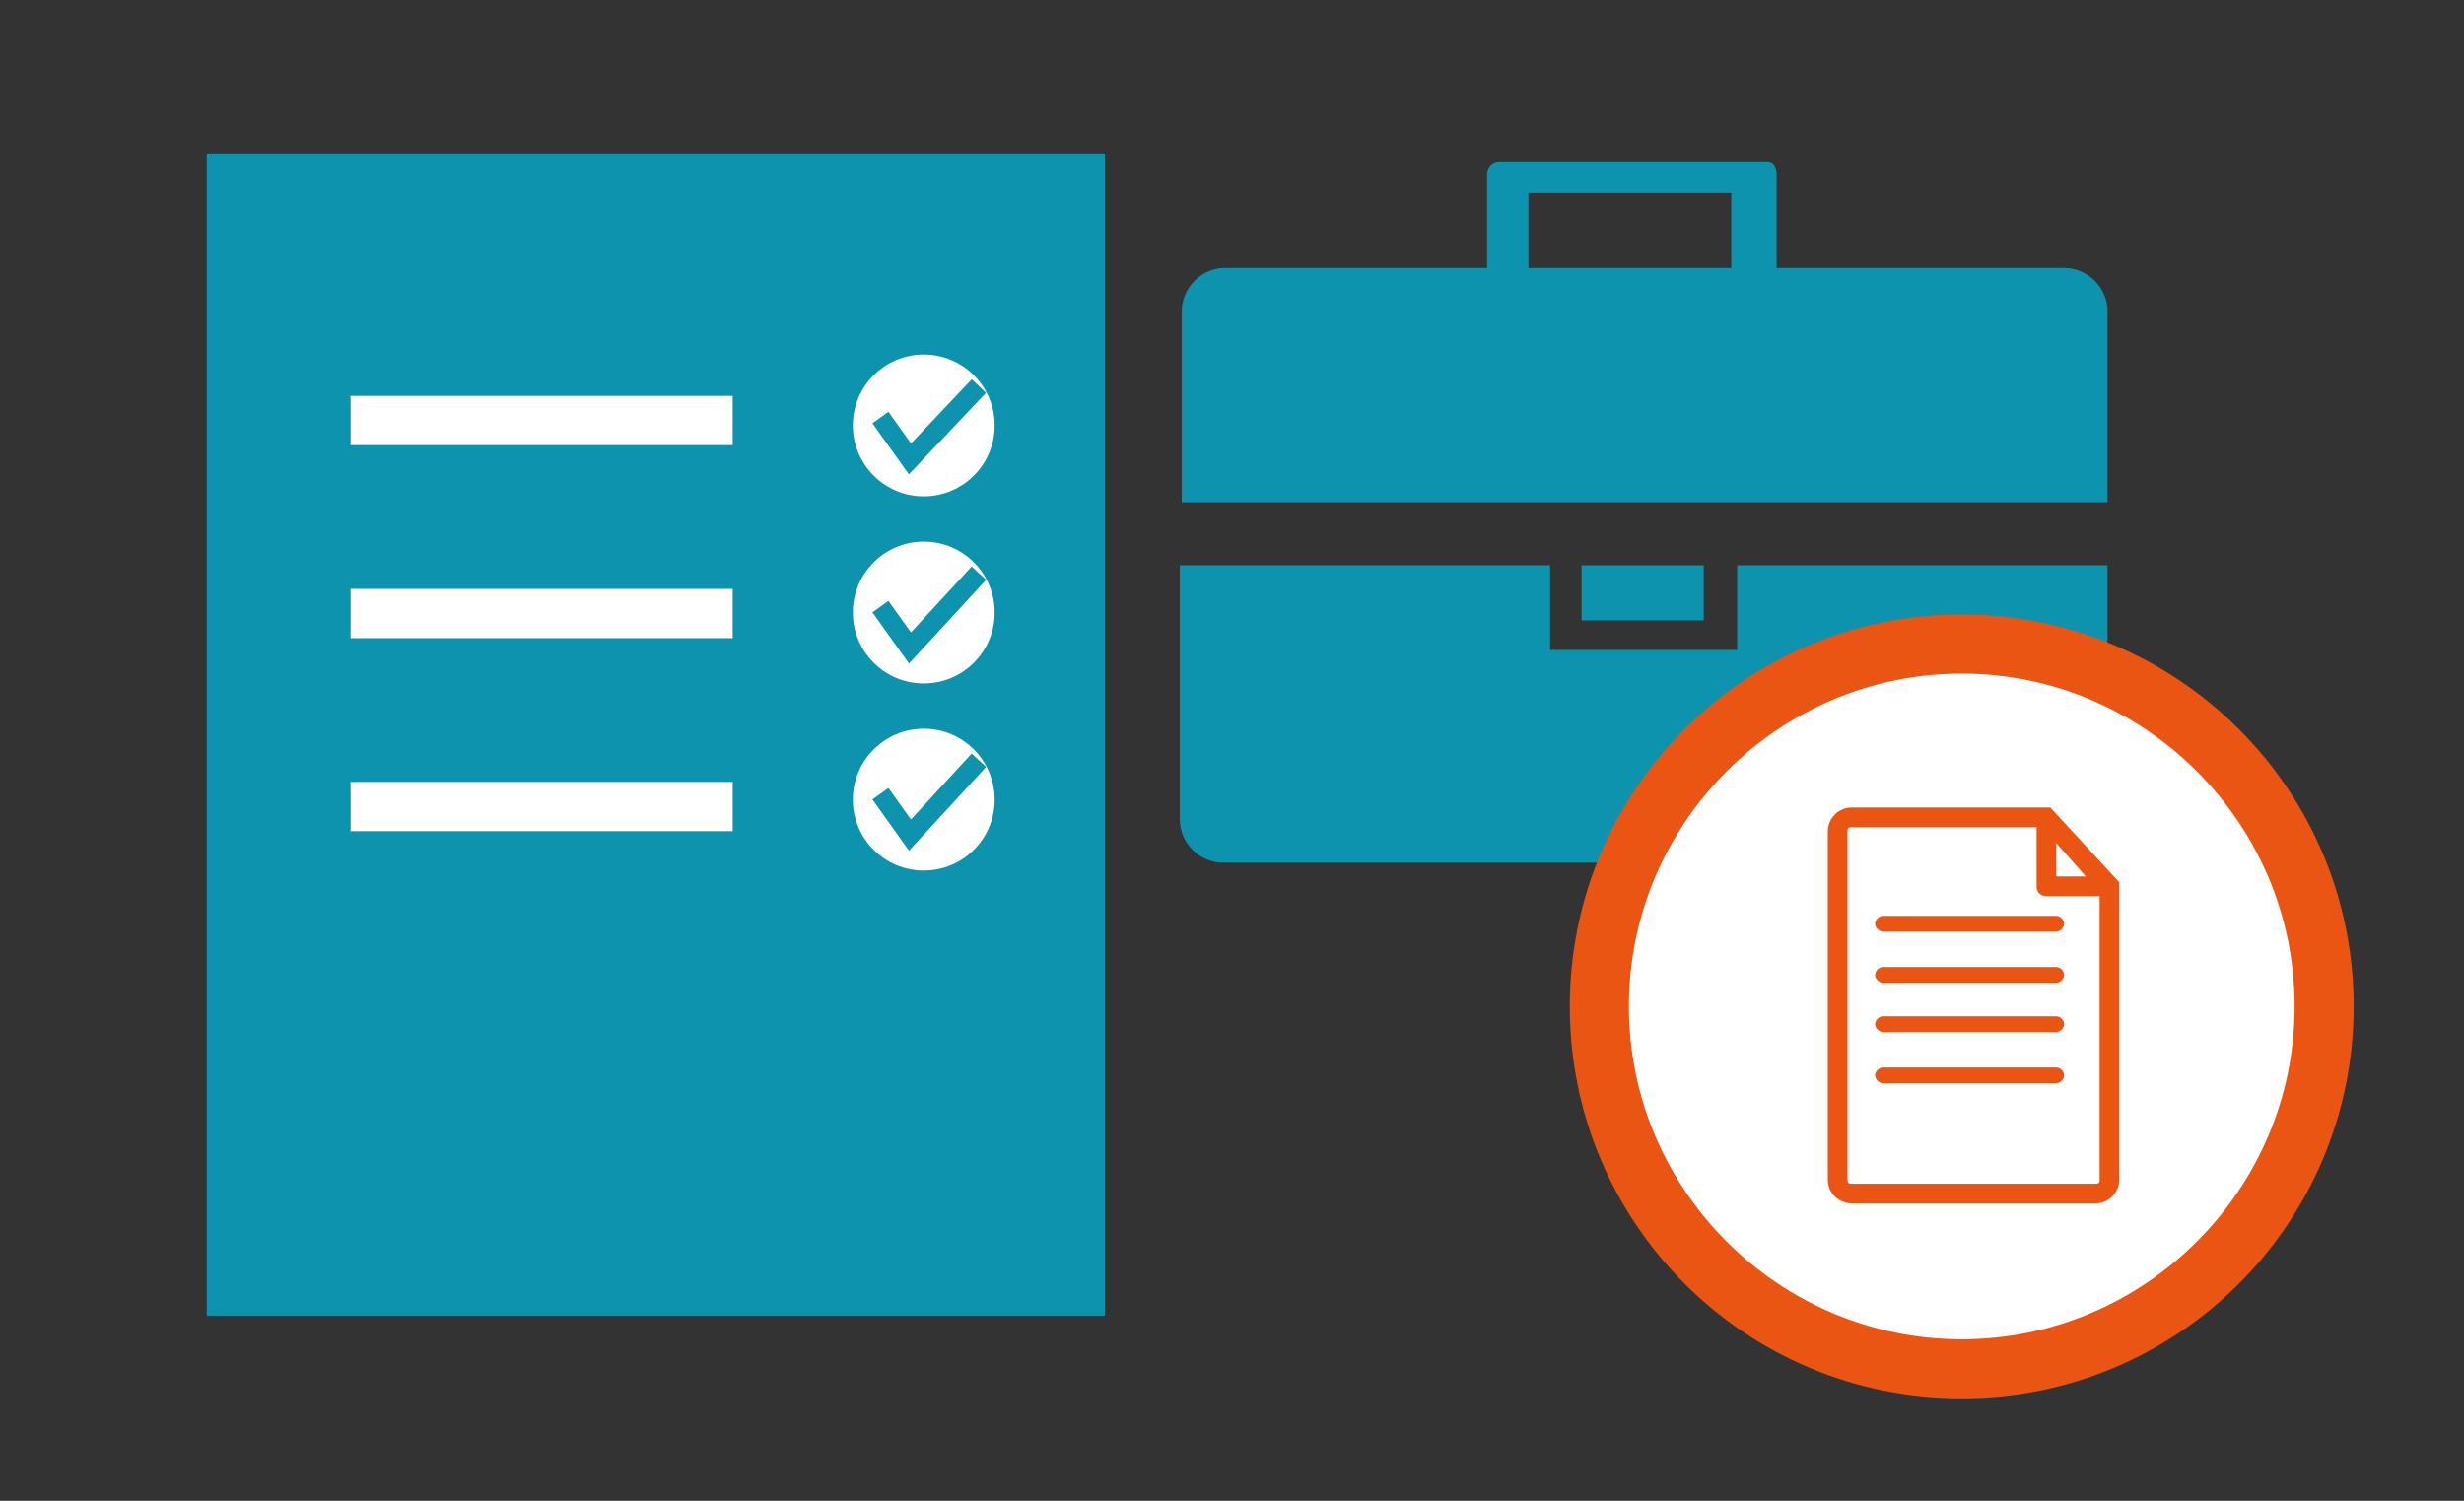
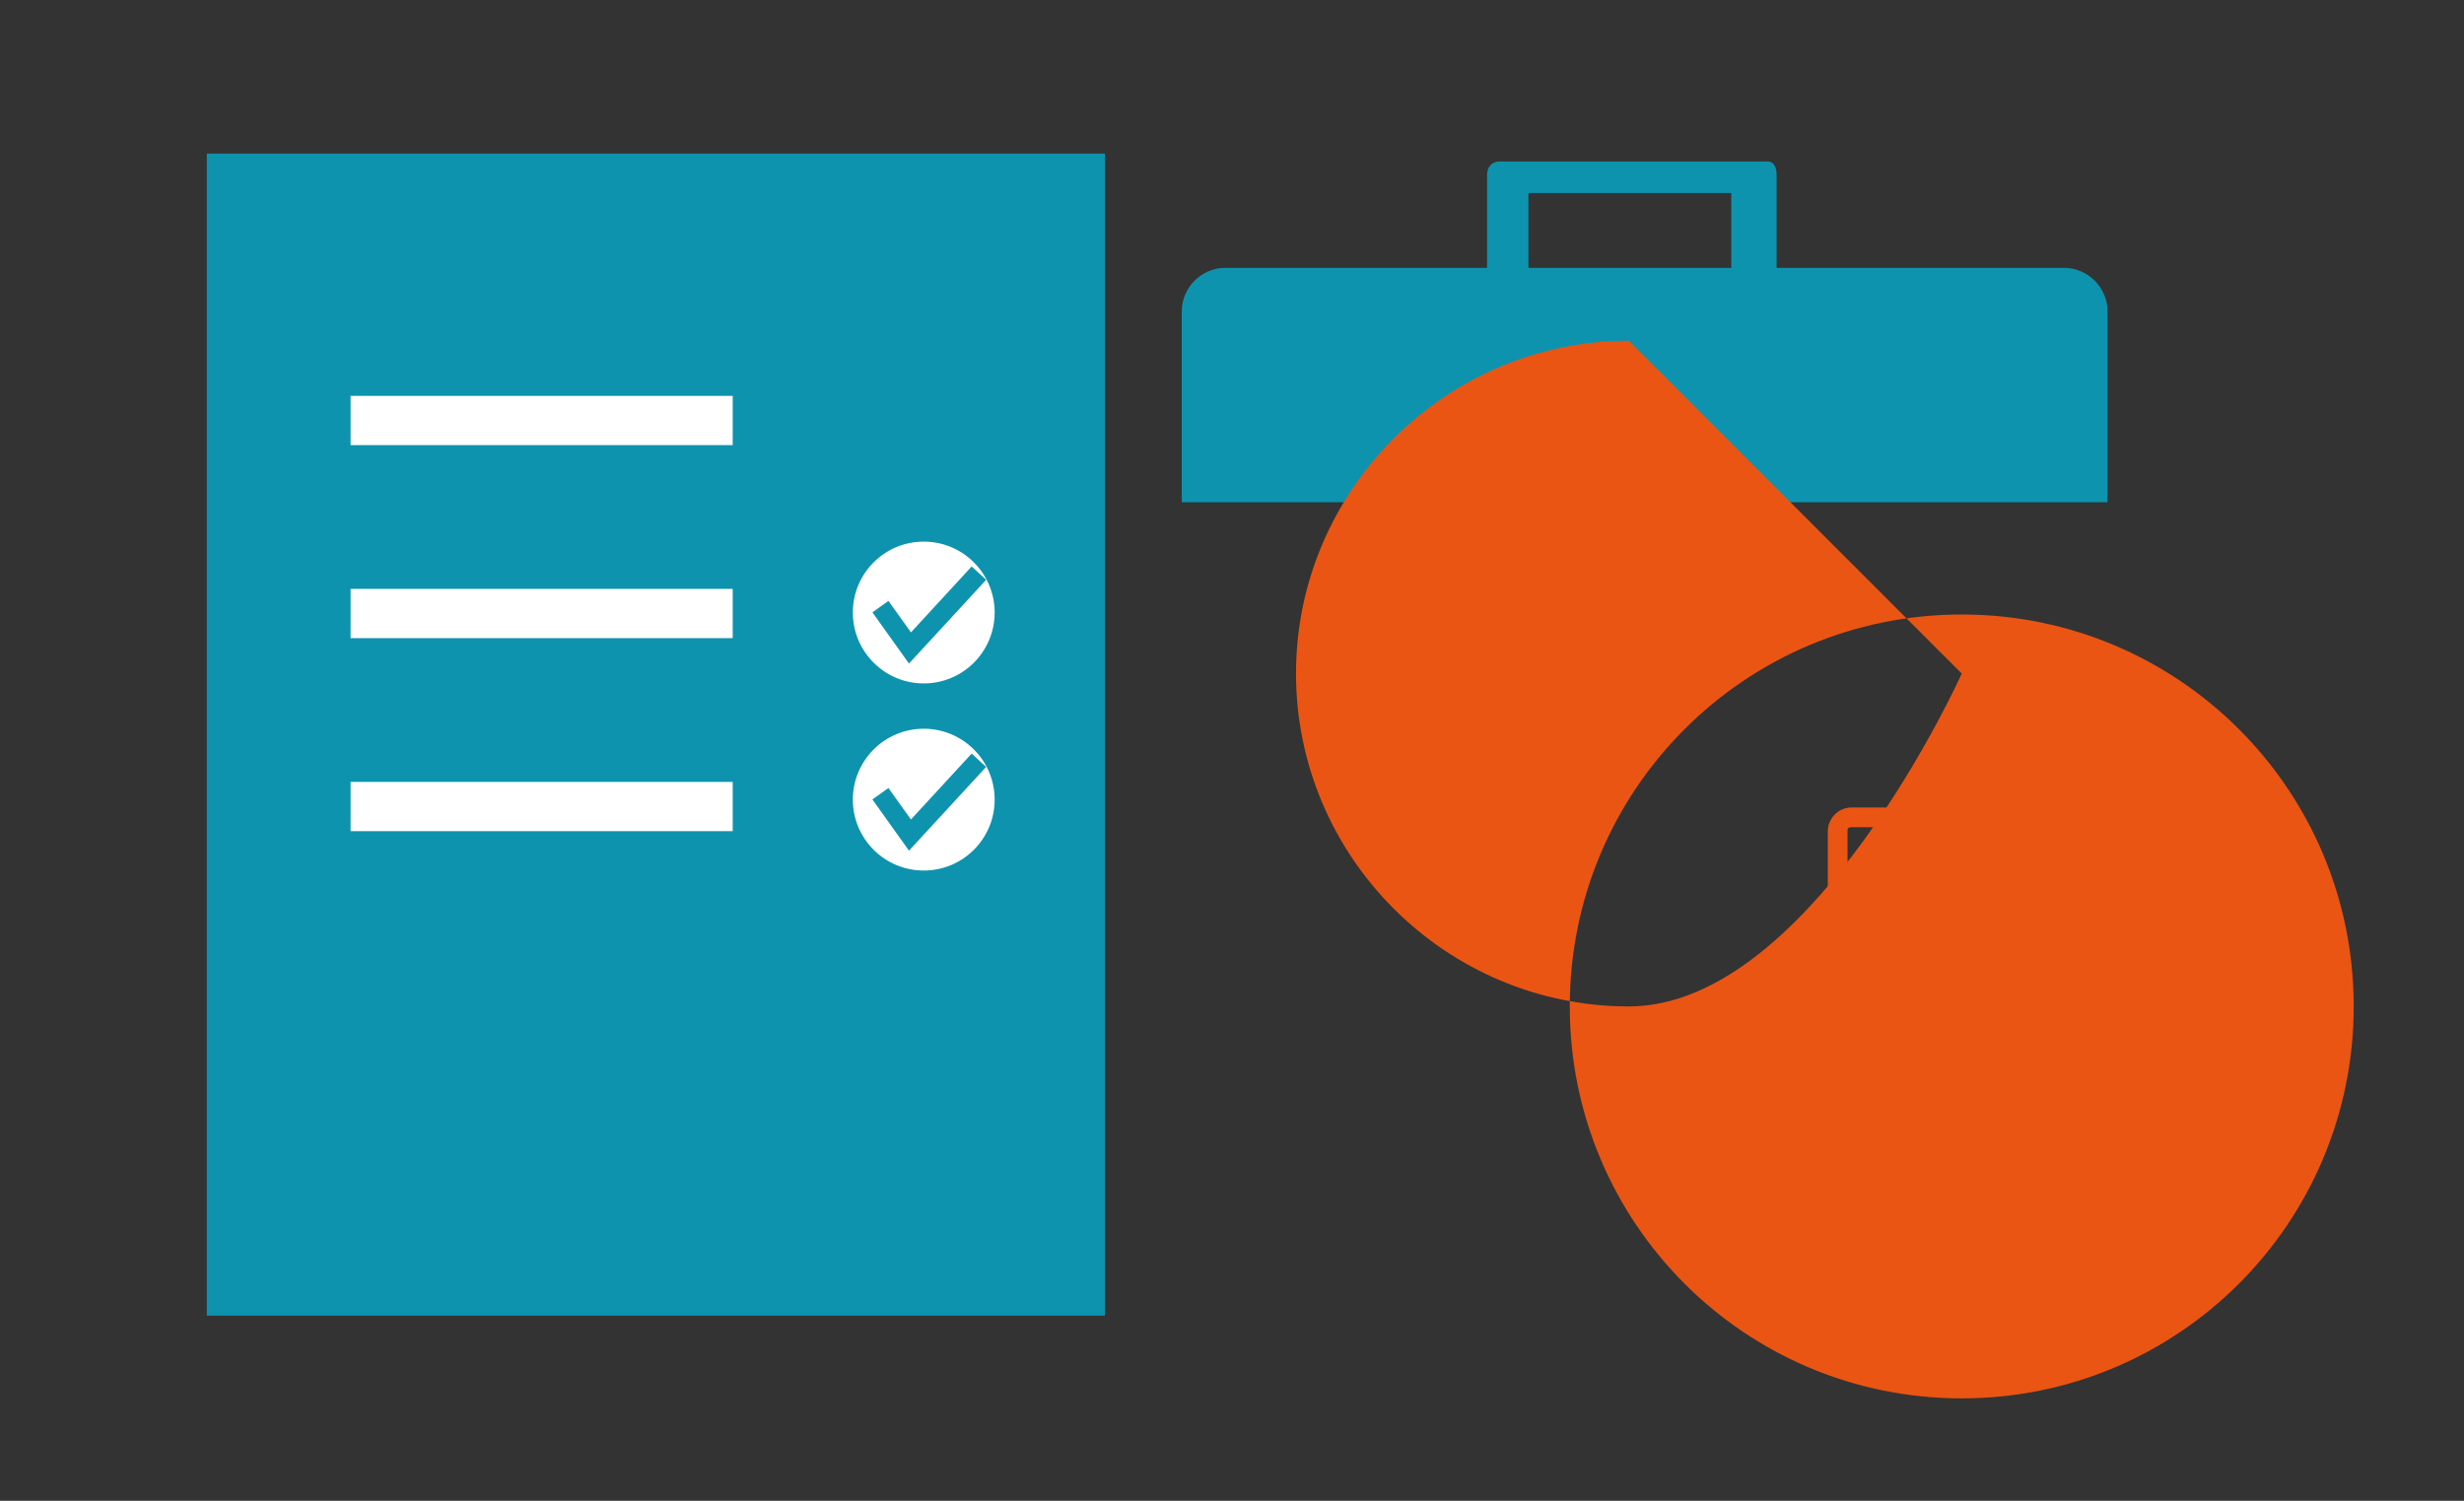
<svg xmlns="http://www.w3.org/2000/svg" id="_圖層_1" data-name="圖層_1" version="1.1" viewBox="0 0 125.1 76.2">
  <rect x="0" y="0" width="125.1" height="76.2" fill="#333333" stroke="none" />
  <defs>
    <style>
      .st0 {
        fill: #fff;
      }

      .st1 {
        fill: none;
        stroke: #0e93ae;
        stroke-miterlimit: 10;
      }

      .st2 {
        fill: #0e93ae;
      }

      .st3 {
        fill: #ea5514;
      }
    </style>
  </defs>
  <g>
-     <path class="st2" d="M88.2,33h-9.5v-4.3h-18.8v12.9c0,1.2,1,2.2,2.2,2.2h42.7c1.2,0,2.2-1,2.2-2.2v-12.9h-18.8v4.3Z" />
    <path class="st2" d="M104.8,13.6h-14.6v-4.7c0-.8-.5-.7-.5-.7h-13.6s-.6,0-.6.7v4.7h-13.3c-1.2,0-2.2,1-2.2,2.2v9.7h47v-9.7c0-1.2-1-2.2-2.2-2.2ZM77.6,13.6v-3.8h10.3v3.8h-10.3Z" />
    <rect class="st2" x="80.3" y="28.7" width="6.2" height="2.8" />
  </g>
  <g>
    <rect class="st2" x="10.5" y="7.8" width="45.6" height="59" />
    <rect class="st0" x="17.8" y="20.1" width="19.4" height="2.5" />
    <rect class="st0" x="17.8" y="29.9" width="19.4" height="2.5" />
    <rect class="st0" x="17.8" y="39.7" width="19.4" height="2.5" />
    <g>
-       <circle class="st0" cx="46.9" cy="21.6" r="3.6" />
      <polyline class="st1" points="44.7 21.2 46.2 23.3 49.7 19.6" />
    </g>
    <g>
      <circle class="st0" cx="46.9" cy="31.1" r="3.6" />
      <polyline class="st1" points="44.7 30.8 46.2 32.9 49.7 29.1" />
    </g>
    <g>
      <circle class="st0" cx="46.9" cy="40.6" r="3.6" />
      <polyline class="st1" points="44.7 40.3 46.2 42.4 49.7 38.6" />
    </g>
  </g>
  <g>
-     <path class="st0" d="M99.6,69.5c-10.1,0-18.4-8.3-18.4-18.4s8.3-18.4,18.4-18.4,18.4,8.3,18.4,18.4-8.3,18.4-18.4,18.4Z" />
-     <path class="st3" d="M99.6,34.2c9.3,0,16.9,7.6,16.9,16.9s-7.6,16.9-16.9,16.9-16.9-7.6-16.9-16.9,7.6-16.9,16.9-16.9M99.6,31.2c-11,0-19.9,8.9-19.9,19.9s8.9,19.9,19.9,19.9,19.9-8.9,19.9-19.9-8.9-19.9-19.9-19.9h0Z" />
+     <path class="st3" d="M99.6,34.2s-7.6,16.9-16.9,16.9-16.9-7.6-16.9-16.9,7.6-16.9,16.9-16.9M99.6,31.2c-11,0-19.9,8.9-19.9,19.9s8.9,19.9,19.9,19.9,19.9-8.9,19.9-19.9-8.9-19.9-19.9-19.9h0Z" />
  </g>
  <path class="st3" d="M104.1,41h-10.1c-.7,0-1.2.6-1.2,1.2v17.7c0,.7.6,1.2,1.2,1.2h12.4c.7,0,1.2-.6,1.2-1.2v-15.1l-3.5-3.8ZM104.4,42.8l1.5,1.7h-1.5v-1.7ZM106.6,59.9c0,.1,0,.2-.2.2h-12.4c-.1,0-.2,0-.2-.2v-17.7c0-.1,0-.2.2-.2h9.4v3c0,.3.2.5.5.5h2.7v14.4ZM95.6,46.5h8.8c.2,0,.4.2.4.4s-.2.4-.4.4h-8.8c-.2,0-.4-.2-.4-.4s.2-.4.4-.4ZM104.8,49.5c0,.2-.2.4-.4.4h-8.8c-.2,0-.4-.2-.4-.4s.2-.4.4-.4h8.8c.2,0,.4.2.4.4ZM104.8,52c0,.2-.2.4-.4.4h-8.8c-.2,0-.4-.2-.4-.4s.2-.4.4-.4h8.8c.2,0,.4.2.4.4ZM104.8,54.6c0,.2-.2.4-.4.4h-8.8c-.2,0-.4-.2-.4-.4s.2-.4.4-.4h8.8c.2,0,.4.2.4.4Z" />
</svg>